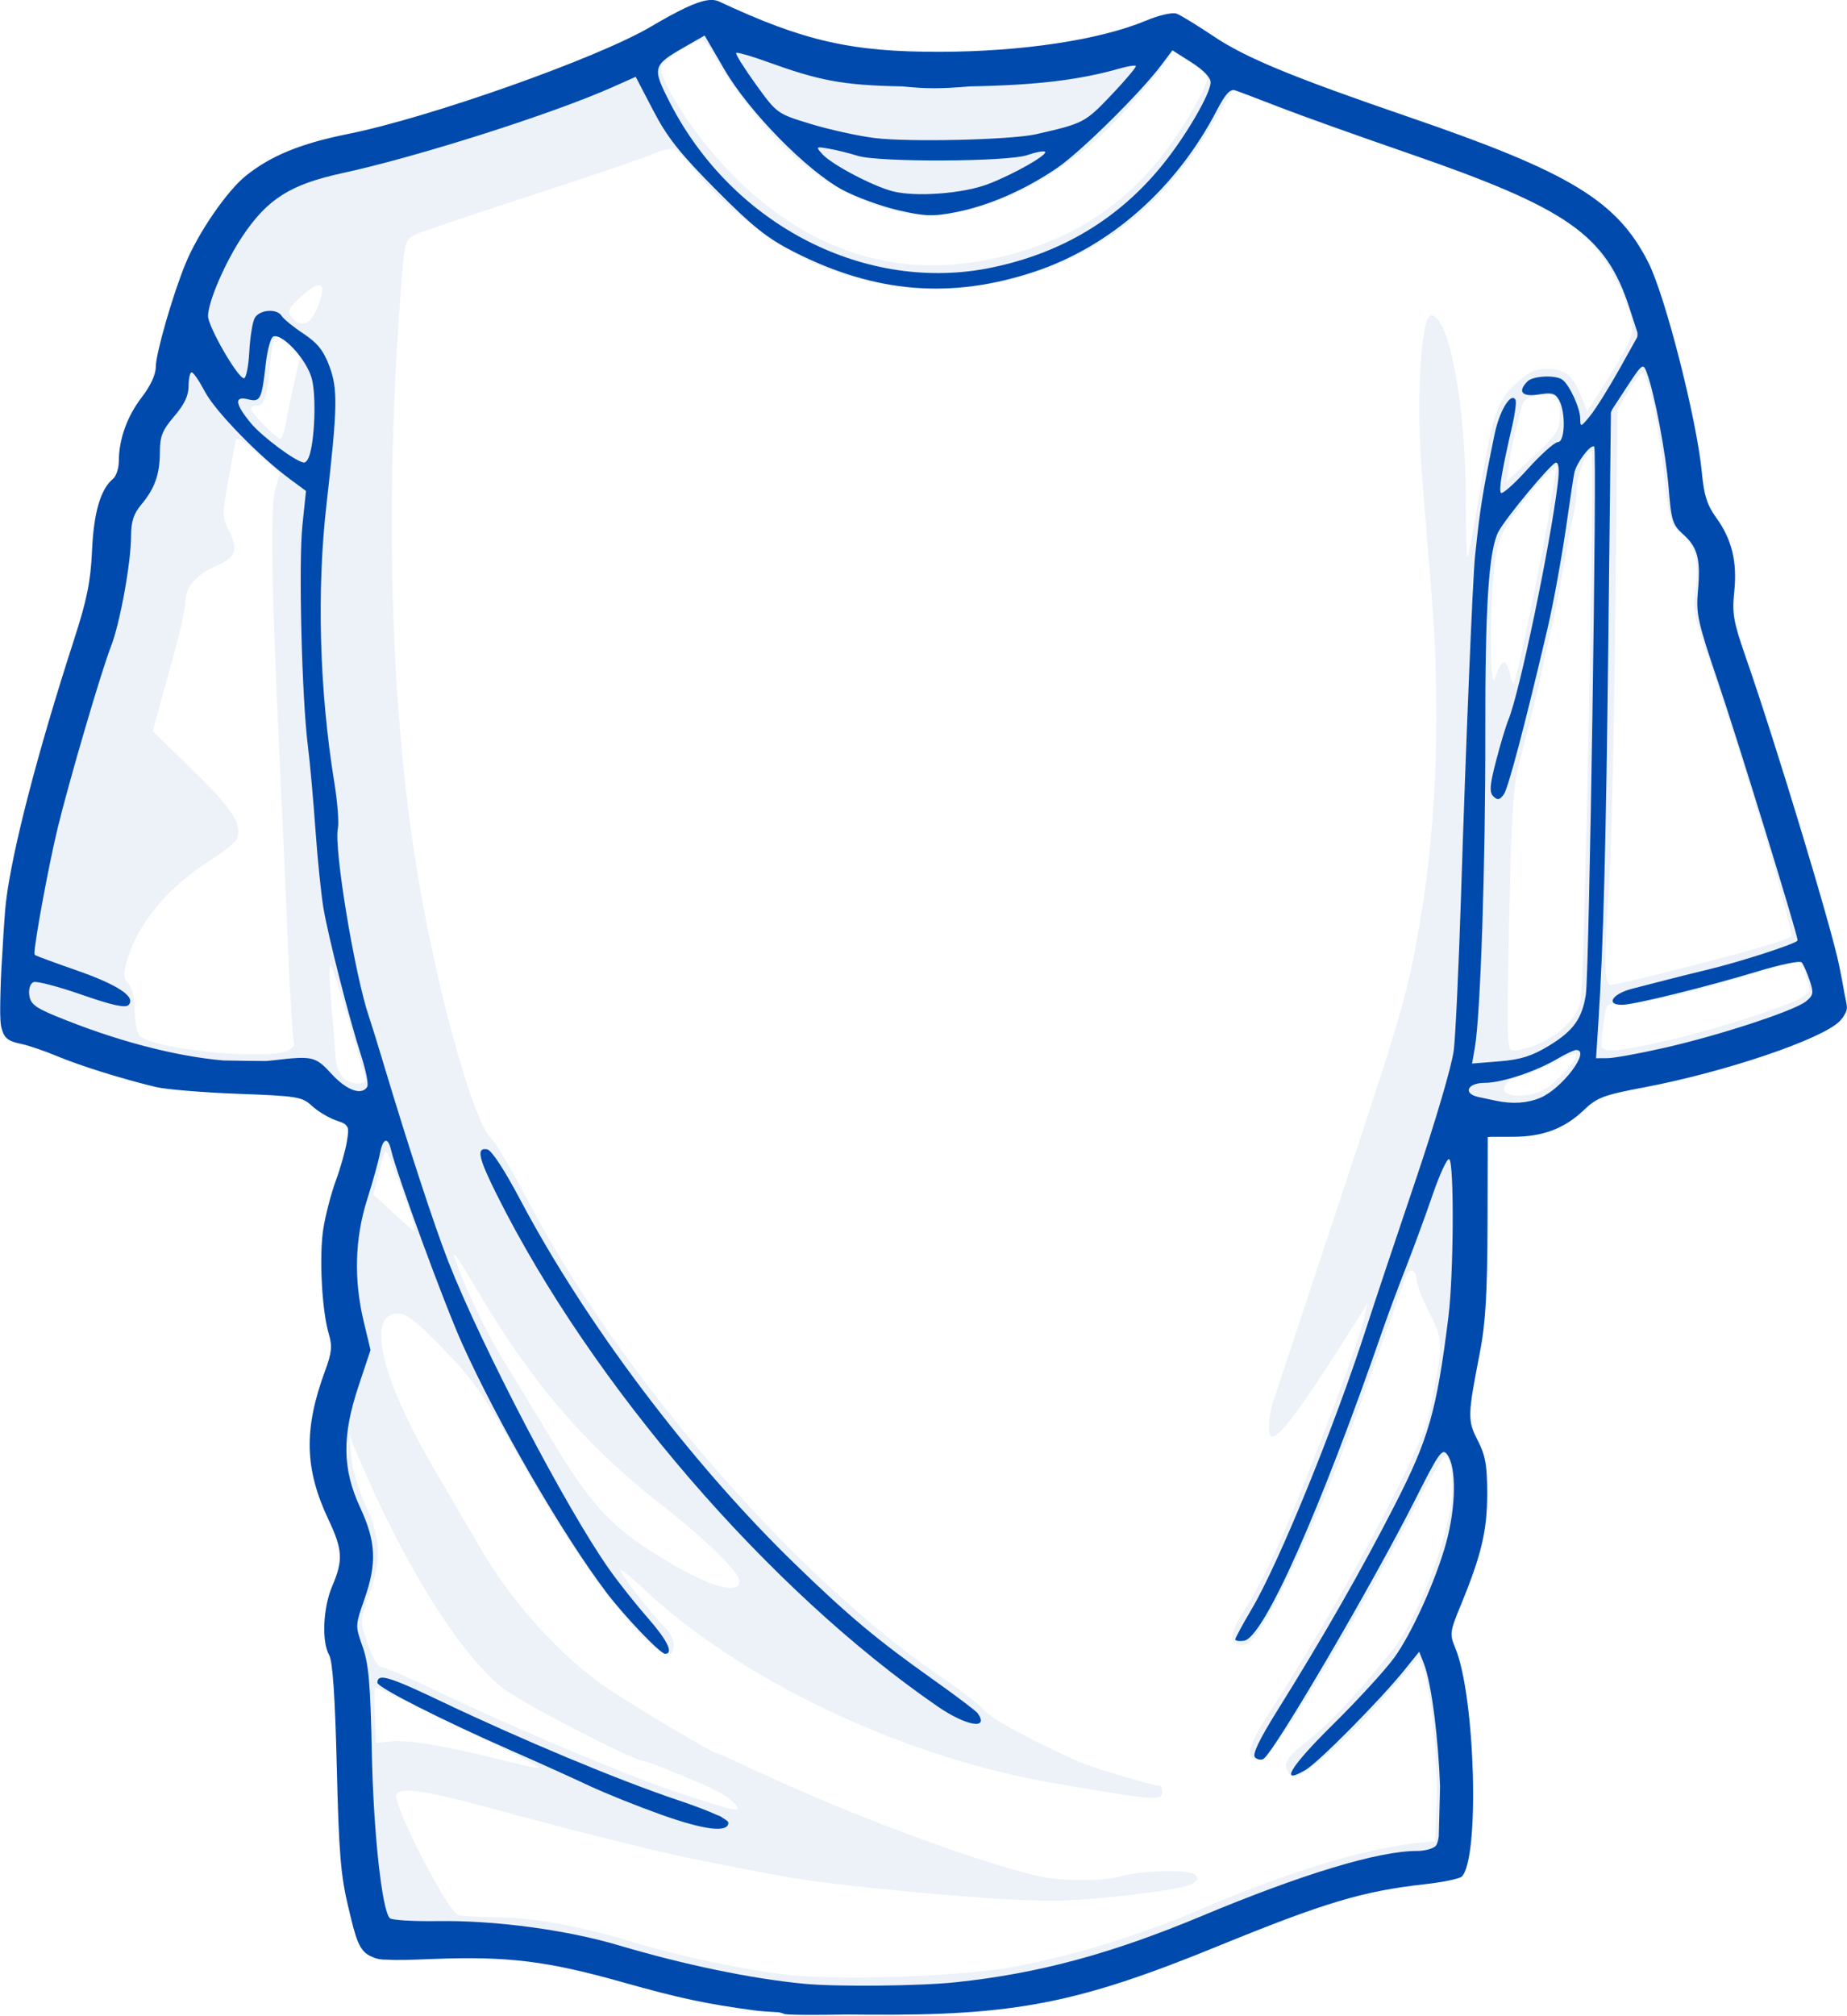
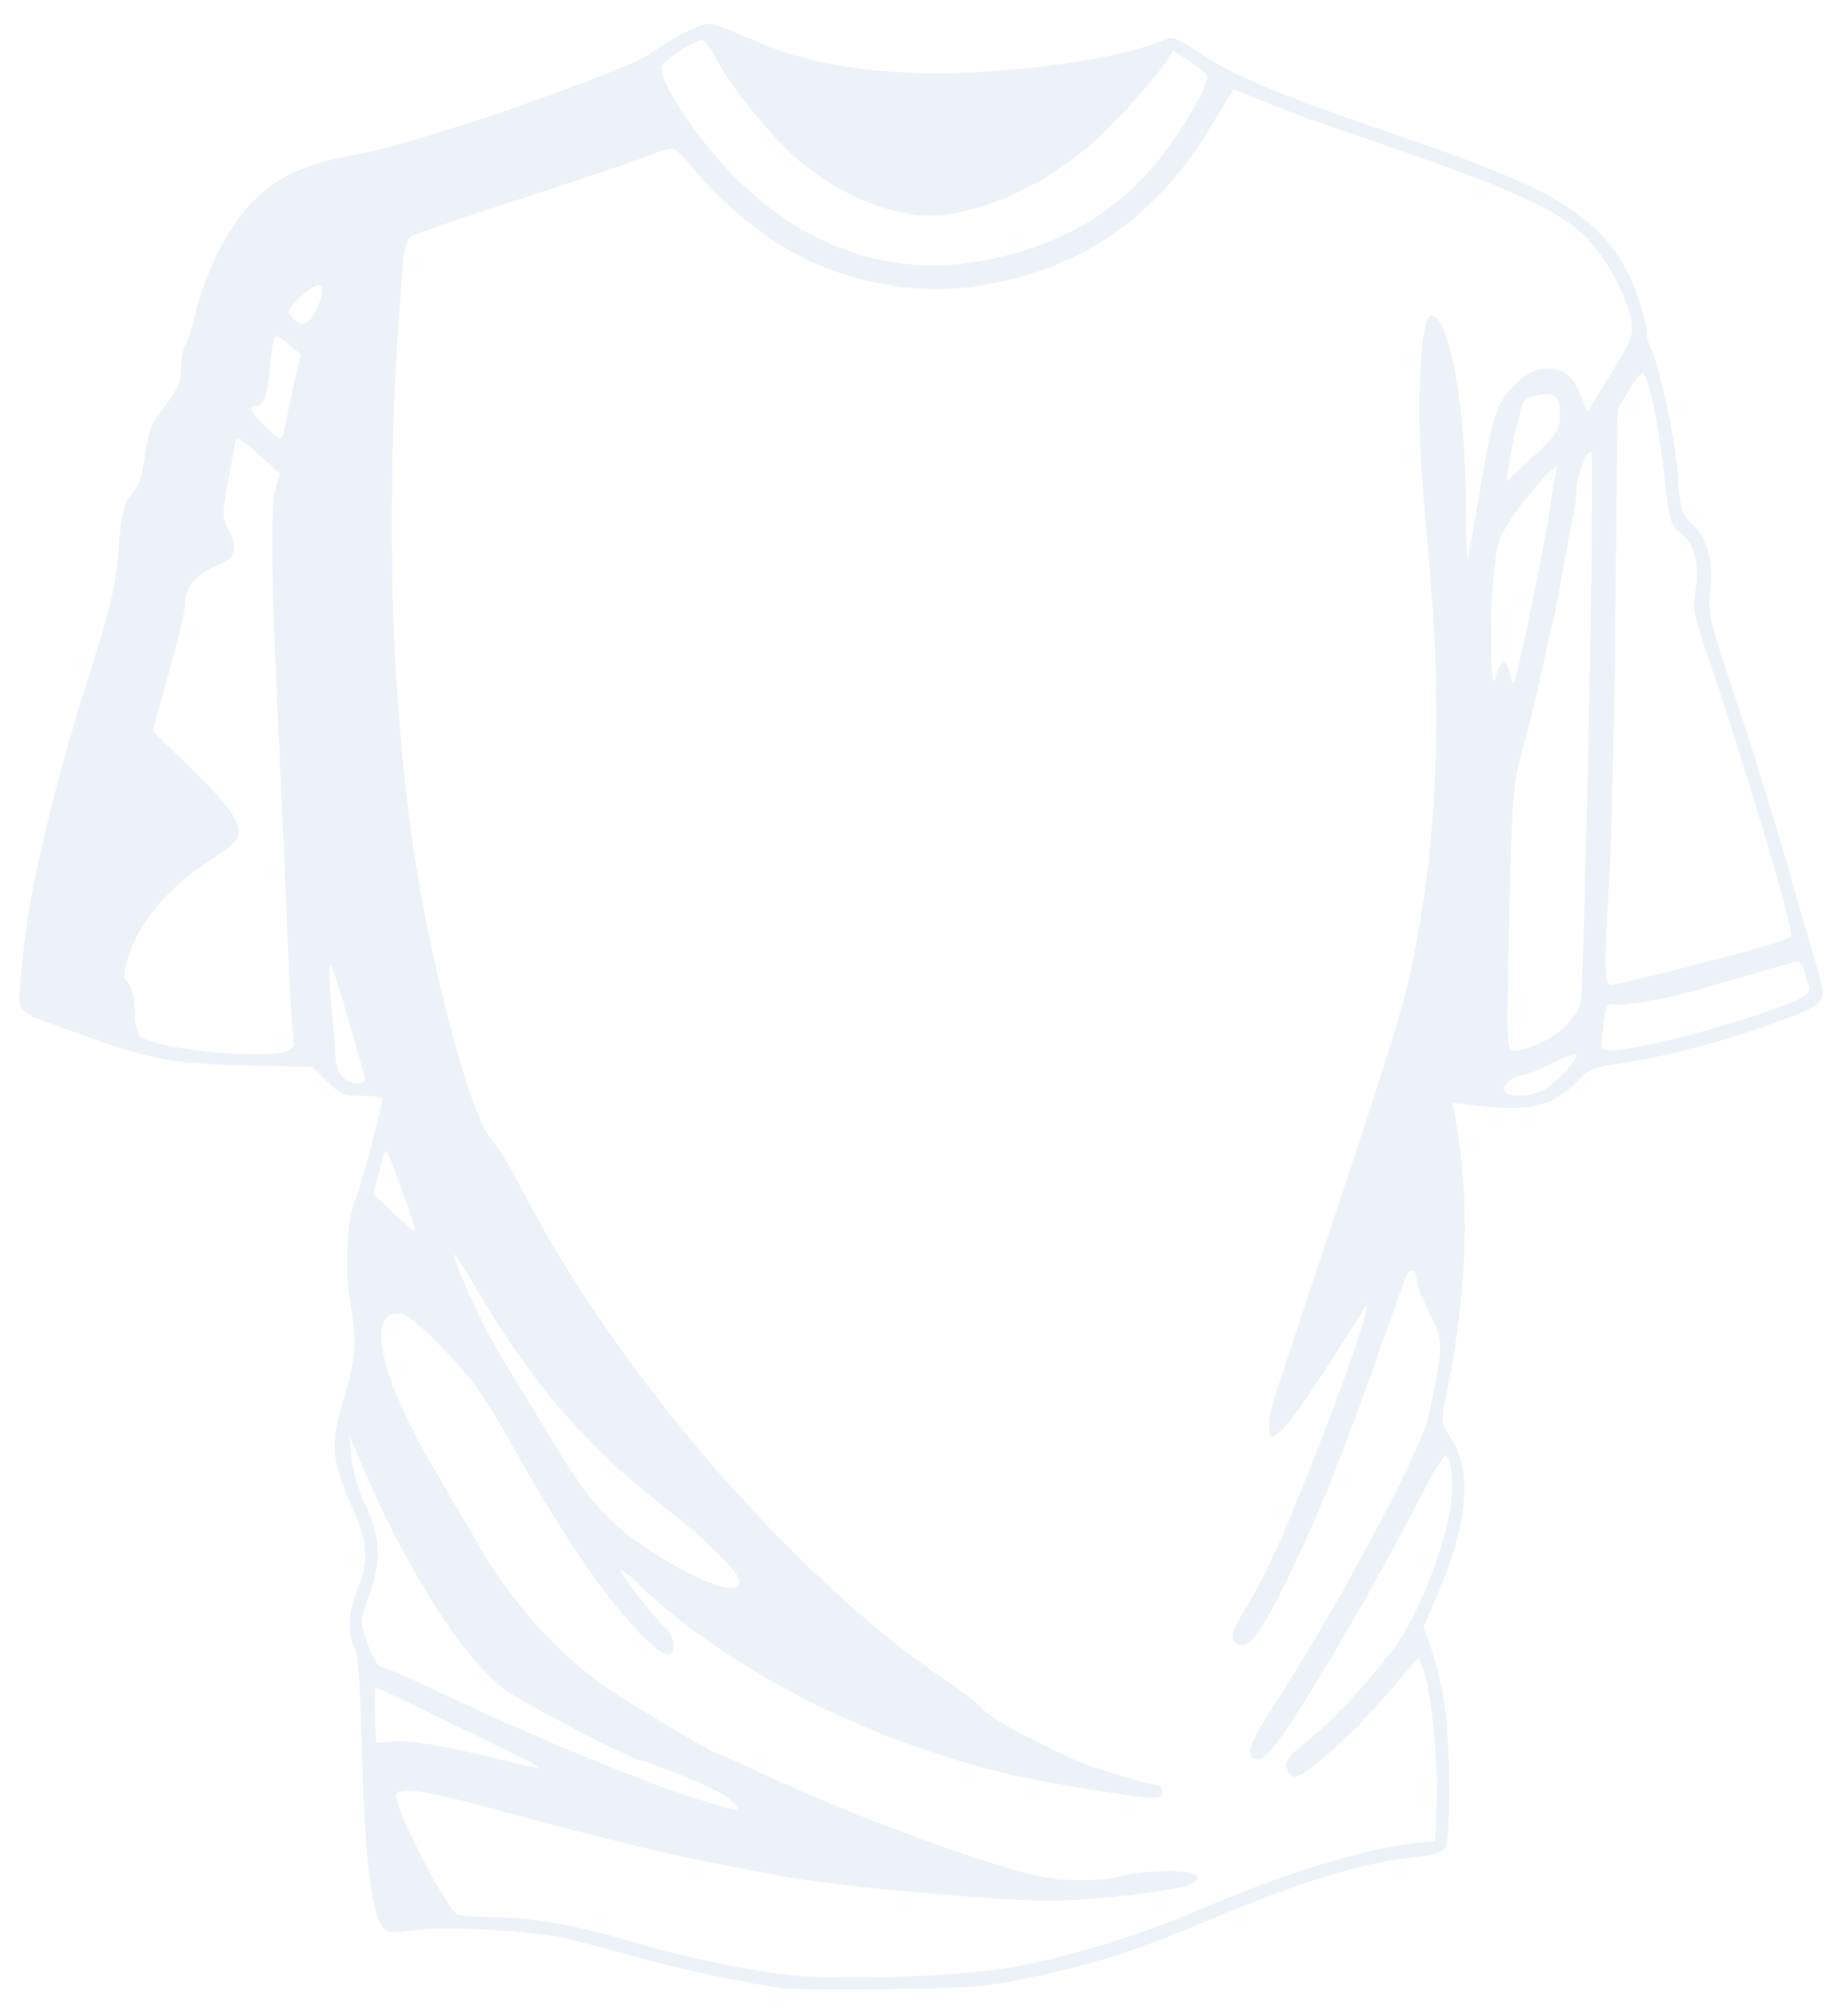
<svg xmlns="http://www.w3.org/2000/svg" fill="#004aad" height="795.8" preserveAspectRatio="xMidYMid meet" version="1" viewBox="-0.2 1.4 729.6 795.8" width="729.6" zoomAndPan="magnify">
  <g id="change1_1">
    <path d="m279.07 142.62c-3.244-0.014-16.755 7.105-23.125 12.188-3.607 2.878-41.346 17.27-67.281 25.656-29.333 9.485-37.744 11.801-53.469 14.781-24.619 4.666-38.647 15.469-50 38.469-3.215 6.514-7.033 16.945-8.469 23.188s-3.295 12.059-4.125 12.906-1.5 4.547-1.5 8.25c0 6.464-0.688 7.845-10.531 21.188-1.387 1.879-3.1 8.237-3.812 14.156-0.941 7.812-2.303 11.877-5.031 14.781-3.156 3.36-4.005 6.68-5.25 20.688-1.606 18.076-2.365 21.19-13.438 56.406-8.523 27.108-15.503 53.837-20.156 77-3.555 17.694-6.501 43.812-5.406 48.094 0.379 1.482 3.731 3.807 7.438 5.156l15.812 5.75c27.925 10.154 36.867 11.875 65.156 12.531l27.219 0.625 5.688 5.688c4.96 4.96 6.677 5.688 13.719 5.688 4.429 1e-5 8.063 0.519 8.062 1.188-0.005 3.277-8.672 35.69-10.5 39.281-3.3 6.483-4.486 27.051-2.312 39.781 2.914 17.066 2.54 22.889-2.531 39.688-5.375 17.804-4.852 23.68 3.875 43.562 5.814 13.246 6.165 19.782 1.719 31.062-3.703 9.395-4.156 18.07-1.219 23.219 1.378 2.415 2.329 16.162 3 43.25 0.995 40.146 3.906 62.923 8.625 67.781 1.569 1.615 4.266 1.766 11.625 0.594 10.822-1.724 47.065 0.143 59.844 3.094 4.462 1.03 16.892 4.316 27.594 7.281 19.496 5.402 47.809 11.38 59.969 12.656 3.567 0.374 22.201 0.487 41.375 0.25 28.242-0.35 38.082-1.117 51.875-3.969 28.83-5.961 43.27-10.546 74.688-23.781 34.565-14.562 59.88-22.277 79.812-24.312 8.15-0.832 11.412-1.881 12.562-4.031 2.066-3.86 1.986-38.558-0.125-54.5-0.924-6.976-3.216-17.16-5.094-22.625l-3.406-9.906 5.969-13.938c11.529-26.843 13.216-48.04 4.781-60.469-3.142-4.63-3.853-7.172-3.031-11 9.559-44.505 11.072-81.858 4.688-115.88l-1.031-5.469 11.156 1.25c20.153 2.277 28.744-0.01 38.5-10.281 3.503-3.688 6.68-5.181 12.969-6.031 19.822-2.681 45.884-9.449 66.719-17.344 19.36-7.336 19.01-6.725 13.812-23.875-1.764-5.822-5.468-18.628-8.219-28.438-6.635-23.659-16.206-54.521-26.125-84.188-7.261-21.717-7.988-25.166-7.031-33.406 1.357-11.695-1.124-20.956-7.031-26.219-4.264-3.799-4.721-5.28-5.719-19.312-1.022-14.37-7.306-43.662-10.781-50.156-0.875-1.636-1.594-4.794-1.594-7.031s-1.963-9.328-4.344-15.75c-6.562-17.703-18.94-30.154-40.156-40.406-8.98-4.34-26.18-11.247-38.219-15.375-65.394-22.422-78.472-27.768-94.875-38.656-7.667-5.089-10.001-5.928-12.781-4.594-14.617 7.016-56.572 13.25-89.219 13.25-32.698-3.7e-4 -55.625-4.516-79.562-15.656-4.459-2.075-9.757-3.772-11.75-3.781zm-2.188 6.469c0.938 0 3.166 2.841 4.938 6.312 5.845 11.456 23.105 32.784 33.406 41.281 20.174 16.64 43.733 24.53 61.844 20.688 19.568-4.152 36.578-12.829 53.719-27.375 8.476-7.193 24.49-24.945 29.625-32.812l2.625-3.969 6.719 4.438c3.695 2.445 6.719 5.189 6.719 6.094 0 3.857-10.175 21.285-18.562 31.812-17.184 21.568-39.613 34.681-69 40.344-35.639 6.867-68.743-3.621-97.062-30.781-15.181-14.56-31.031-37.689-31.031-45.281 0-2.281 12.656-10.75 16.062-10.75zm210.03 19.438c0.245 0 5.483 2.094 11.625 4.625s15.555 6.106 20.906 7.969l40.344 14c36.041 12.505 54.199 20.949 64.375 29.906 7.866 6.924 16.21 20.934 19.219 32.25 2.056 7.733 1.434 9.425-10.219 27.906l-6.562 10.406-2.25-5.562c-3.505-8.672-6.613-11.219-13.562-11.219-4.976 0-7.515 1.222-12.688 6.094-7.458 7.025-8.982 11.794-14.594 45.781-1.988 12.039-3.902 22.191-4.25 22.562s-0.625-9.323-0.625-21.562c0-38.311-6.624-73.969-13.719-73.969-4.057 0-6.004 32.762-3.719 62.438 0.955 12.41 1.997 25.228 3.625 44.594 3.874 46.09 2.39 92.872-4.156 131.31-5.055 29.684-6.338 34.194-33.969 117.41-12.467 37.545-23.394 70.511-24.281 73.25-1.948 6.015-2.131 13.656-0.312 13.656 3.339 0 12.298-12.348 34.125-47.031l3.562-5.656-1.094 4.844c-1.786 7.808-9.298 28.817-20.562 57.562-12.085 30.837-18.998 45.951-26.562 58-5.92 9.429-6.628 12.966-2.875 14.406 4.405 1.69 8.996-4.613 20.281-27.812 12.79-26.293 21.304-47.774 39.562-99.719 2.978-8.472 5.932-16.663 6.562-18.219 1.381-3.405 4.063-2.193 4.062 1.844 0 1.589 2.312 7.496 5.125 13.125 5.557 11.12 5.556 11.425-0.188 39.75-2.857 14.088-36.22 76.407-62.781 117.31-9.026 13.9-10.227 18.875-4.562 18.875 2.244 0 6.008-4.179 12.375-13.781 13.145-19.822 35.616-58.746 48.844-84.594 6.275-12.263 11.978-21.951 12.656-21.531 2.527 1.562 3.328 13.879 1.5 22.969-3.824 19.013-13.777 42.818-22.531 53.969-11.946 15.215-25.196 29.324-33.688 35.875-6.406 4.942-8.665 7.733-8.312 10.188 0.266 1.855 1.598 3.589 2.938 3.844 3.706 0.705 21.958-15.367 36.438-32.062l12.938-14.938 1.875 4.625c2.989 7.482 5.806 35.83 5.219 52.469l-0.531 15.406-4.875 0.438c-21.368 1.904-52.38 11.223-87.562 26.312-23.463 10.063-49.075 18.015-73.031 22.656-19.976 3.87-68.81 5.675-89.938 3.344-17.02-1.878-43.416-7.44-61.594-13-20.309-6.212-39.84-9.754-54.094-9.781-6.367-0.012-13.06-0.424-14.844-0.906-4.109-1.11-26.312-44.491-24.375-47.625 1.904-3.08 12.33-1.379 43.031 7.062 21.937 6.032 57.231 14.891 70.531 17.688 10.952 2.303 19.181 3.919 38.125 7.469 21.766 4.079 84.865 9.878 107 9.844 15.821-0.025 50.812-4.156 55.25-6.531 2.621-1.403 3.014-2.329 1.594-3.75-2.184-2.184-21.073-1.805-29.438 0.594-7.438 2.133-24.03 1.996-33.469-0.281-25.469-6.146-74.154-24.33-109.62-40.938-8.777-4.109-16.254-7.469-16.625-7.469-1.489 0-32.516-18.436-43.375-25.781-17.797-12.037-37.3-33.529-49.5-54.5-5.699-9.797-14.24-24.411-18.969-32.469-20.593-35.088-26.542-60.719-14.094-60.719 3.515 0 7.479 3.073 18.281 14.219 11.437 11.801 16.098 18.368 27.375 38.5 17.29 30.865 31.693 52.555 45.438 68.469 11.536 13.357 18 16.838 18 9.688 0-2.153-1.577-5.301-3.469-7-4.196-3.767-17.625-21.033-17.625-22.656 0-0.643 3.818 2.453 8.5 6.875 38.678 36.531 102.74 66.984 162.56 77.281 39.921 6.872 42.969 7.103 42.969 3.5 0-1.338-0.382-2.438-0.844-2.438-2.996 0-26.917-7.209-33.062-9.969-18.842-8.463-33.659-16.581-36.625-20.062-1.784-2.093-8.351-7.222-14.594-11.406-59.173-39.659-129.33-120.33-166.28-191.22-5.579-10.702-11.741-21.035-13.719-22.969-7.388-7.221-22.392-62.211-29.781-109.19-10.294-65.444-12.163-146.85-5.344-231.81 1.005-12.526 1.458-13.908 5.156-15.688 2.229-1.073 22.634-7.981 45.375-15.344s44.388-14.713 48.094-16.344 7.738-2.566 8.938-2.062 5.313 4.862 9.156 9.656c8.503 10.607 25.368 24.482 38.156 31.406 21.021 11.382 47.418 16.352 70.312 13.219 42.145-5.768 73.406-27.147 95.594-65.312 4.018-6.912 7.505-12.563 7.75-12.562zm-361.81 77.281c2.271-0.4 2.376 2.453 0.062 8.344-2.86 7.281-6.624 8.783-10.438 4.188-1.876-2.26-1.318-3.347 4.031-8.25 2.848-2.61 4.981-4.041 6.344-4.281zm-16.562 20c0.713 0 3.22 1.672 5.562 3.688l4.25 3.656-2.469 10.531c-1.356 5.788-2.874 13.25-3.406 16.594s-1.542 6.094-2.219 6.094c-1.528 0-11.594-10.284-11.594-11.844 0-0.626 1.008-1.125 2.25-1.125 3.082 0 4.315-3.757 5.406-16.625 0.511-6.02 1.506-10.969 2.219-10.969zm539.78 14.594c2.127 0 6.538 20.731 8.719 40.938 1.874 17.368 2.401 19.211 6.344 22.312 5.583 4.392 7.595 11.981 5.938 22.469-1.166 7.377-0.635 10.365 4.406 24.969 14.734 42.679 34.871 110.25 33.312 111.72-1.66 1.565-15.485 5.598-43.969 12.844-13.748 3.497-25.966 6.375-27.156 6.375-2.647 0-2.772-8.135-0.625-41.625 0.848-13.225 1.917-60.373 2.375-104.75l0.844-80.688 4.25-7.281c2.346-4.004 4.851-7.281 5.562-7.281zm-37.75 8.438c4.158 0.03 5.324 2.584 5.125 9.406-0.14 4.803-1.772 7.165-10.594 15.344l-10.406 9.656 1.031-7.219c0.566-3.977 1.612-9.418 2.344-12.094s1.779-6.837 2.312-9.25c0.768-3.477 2.186-4.632 6.812-5.5 1.296-0.243 2.415-0.351 3.375-0.344zm-517.16 17.688c1.133-0.009 3.489 1.778 8.125 5.938l8.562 7.688-1.875 6.469c-1.928 6.721-1.371 40.68 1.688 103.78 0.821 16.944 2.266 49.262 3.188 71.812s2.09 41.654 2.594 42.469-0.531 2.251-2.281 3.188c-7.767 4.157-54.312-0.522-58.781-5.906-1.05-1.265-1.874-5.718-1.844-9.906 0.033-4.571-0.954-8.763-2.438-10.469-2.104-2.419-2.166-3.857-0.438-9.719 4.239-14.372 16.248-28.637 33.031-39.25 5.179-3.275 9.821-7.002 10.312-8.281 2.144-5.588-1.886-11.881-17.281-26.875l-16.062-15.625 1.688-6.25c0.931-3.443 3.815-13.861 6.406-23.156s4.719-18.803 4.719-21.125c0-6.176 4.281-11.294 12.344-14.75 7.925-3.397 8.854-6.42 4.562-14.719-2.292-4.432-2.276-6.178-0.031-18.156 1.367-7.291 2.686-14.518 2.938-16.062 0.113-0.692 0.36-1.089 0.875-1.094zm534.47 4.938c0.109-0.003 0.225 0.038 0.312 0.125 1.38 1.38-2.761 211.44-4.281 217.19-1.732 6.551-8.498 13.129-17.312 16.812-3.123 1.305-7.08 2.375-8.812 2.375-3.076 0-3.133-1.229-2.062-51.5 0.933-43.817 1.573-53.274 4.312-63.625 4.933-18.642 7.108-27.51 9.344-38.125 1.127-5.351 2.605-11.918 3.312-14.594s2.496-11.778 3.969-20.25 3.38-18.48 4.219-22.219 1.531-9.042 1.531-11.812c0-4.539 3.834-14.325 5.469-14.375zm-13.219 5.438-0.906 4.875c-0.502 2.675-1.374 8.143-1.938 12.156-1.846 13.149-13.213 68.088-14.312 69.188-0.348 0.348-1.072-1.609-1.625-4.375s-1.737-4.58-2.625-4.031-2.3 3.333-3.125 6.188c-1.986 6.866-2.201-27.222-0.281-43.781 1.181-10.188 2.274-13.002 8.656-21.906 4.024-5.615 9.32-12.02 11.75-14.25l4.406-4.062zm94.531 195.94c1.434-0.111 2.413 0.976 3 3.312 0.546 2.174 1.415 5.046 1.938 6.406 0.628 1.636-0.647 3.301-3.75 4.906-7.766 4.016-34.199 12.363-52.312 16.531-19.53 4.494-25.938 4.933-25.938 1.75 0-1.213 0.452-5.474 1-9.469 0.897-6.546 1.351-7.187 4.781-6.531 3.546 0.678 22.847-2.861 33.938-6.219 2.675-0.81 11.443-3.328 19.469-5.625s15.793-4.549 17.25-4.969c0.224-0.064 0.42-0.078 0.625-0.094zm-579.12 1.281c0.034-0.015 0.055-0.005 0.094 0.031 0.626 0.576 3.699 10.045 6.844 21.062s6.123 21.314 6.594 22.875c0.608 2.016-0.063 2.844-2.281 2.844-5.766 0-8.893-3.838-9.312-11.438-0.219-3.963-0.976-13.786-1.688-21.812-0.667-7.525-0.755-13.338-0.25-13.562zm491.59 35.156c0.484-0.07 0.75-0.015 0.75 0.188 0 2.599-8.354 11.518-13.094 13.969-5.487 2.837-13.828 3.104-15.438 0.5-1.278-2.067 3.509-6.25 7.156-6.25 1.28 0 6.606-2.182 11.844-4.844 3.929-1.996 7.33-3.353 8.781-3.562zm-469.59 38.531c0.393 0.033 0.787 0.893 1.375 2.312 2.609 6.305 8.138 21.487 9.281 25.531 0.567 2.007 0.783 3.629 0.5 3.594s-4.033-3.314-8.344-7.281l-7.844-7.219 2.375-9.344c1.383-5.454 2.001-7.649 2.656-7.594zm26.938 40.688c0.615 0.208 3.495 4.541 7.281 11.062 22.212 38.255 43.929 63.811 74.531 87.688 17.49 13.646 30.812 26.66 30.812 30.125 0 6.3-14.675 1.303-35.219-12-16.352-10.589-24.281-19.516-38.781-43.562-7.199-11.939-16.168-26.676-19.906-32.75-6.574-10.681-16.416-31.715-18.75-40.031-0.117-0.418-0.111-0.579 0.031-0.531zm-41.562 71.062 3.062 7.312c17.968 42.916 40.358 78.992 57.531 92.688 7.066 5.635 52.045 28.888 55.906 28.906 1.613 0.007 22.995 8.785 29.031 11.906 2.651 1.371 5.779 3.635 6.938 5.031 3.044 3.668 0.695 3.143-24.219-5.156-19.21-6.399-63.92-25.256-93.656-39.531-10.92-5.242-20.834-9.531-22.031-9.531s-3.537-4.052-5.219-9c-3.052-8.979-3.067-9.027 0.531-19.062 5.001-13.945 4.672-22.806-1.312-35.594-2.703-5.777-5.263-14.416-5.719-19.219l-0.844-8.75zm10.438 99.719c0.396 0 10.102 4.588 21.562 10.188l33 16.125c14.055 6.862 13.823 6.95-5.688 2.125-21.97-5.433-35.42-7.699-42.375-7.094l-6.25 0.562-0.5-10.969c-0.264-6.019-0.146-10.938 0.25-10.938z" fill="inherit" fill-opacity="0.071" transform="translate(.238 -131.81)" />
-     <path d="m281 133.19c-0.34-0.016-0.692 0.008-1.062 0.031h-0.062c-0.285-0.001-0.62 0.06-0.969 0.125-0.039 0.007-0.085-0.008-0.125 0-4.456 0.705-11.091 3.904-22.312 10.5-21.093 12.398-87.246 35.797-119.44 42.25-18.602 3.729-30.52 8.605-40.344 16.5-7.495 6.023-18.815 22.48-23.812 34.625-5.128 12.461-11.781 35.587-11.781 40.906 0 2.943-2.123 7.489-5.531 11.906-5.768 7.475-9.047 16.61-9.062 25.219-5e-3 2.789-1.026 5.927-2.281 6.969-4.952 4.11-7.64 13.316-8.312 28.469-0.541 12.18-2.019 19.358-7.156 35.219-14.437 44.576-24.446 83.18-26.844 103.44-0.341 2.883-0.878 10.434-1.344 18.812-0.021 0.369-0.042 0.691-0.062 1.062-0.243 3.669-0.473 7.313-0.594 10.656-0.139 3.86-0.207 6.875-0.25 9.438-0.098 5.832 0.086 8.812 0.75 10.531 0.011 0.038 0.02 0.087 0.031 0.125 1.065 3.61 3.353 4.479 7.656 5.375 2.837 0.591 9.158 2.761 14.062 4.812 9.109 3.809 25.875 9.026 38.938 12.156 4.013 0.962 18.583 2.175 32.406 2.688 23.498 0.872 25.417 1.177 29.25 4.75 2.255 2.102 6.532 4.684 9.5 5.719 1.594 0.556 2.711 0.947 3.469 1.438l0.031 0.031c0.459 0.355 0.807 0.79 1.094 1.281 0.427 1.082 0.209 2.694-0.25 5.562-0.567 3.543-2.55 10.562-4.406 15.594s-4.049 13.524-4.906 18.875c-1.71 10.673-0.596 32.302 2.156 41.531 1.446 4.846 1.187 7.397-1.469 14.594-8.501 23.039-8.123 38.705 1.375 58.781 5.571 11.775 5.808 16.033 1.469 26.156-3.657 8.532-4.251 21.949-1.219 27.281 1.374 2.416 2.326 16.412 3 44.062 0.834 34.214 1.536 42.91 4.625 55.719 2.925 12.127 4.012 17.328 9.469 19.375l0.094 0.031c1.544 0.767 3.399 1.073 5.688 1.031 4.273 0.291 10.069 0.033 18.344-0.281 29.4-1.115 44.982 0.81 74.688 9.188 22.45 6.332 32.888 8.54 52.312 11.156 1.834 0.247 5.209 0.497 9.406 0.719 1.023 0.222 1.747 0.434 1.875 0.562 0.526 0.526 11.398 0.549 25.438 0.312h0.375c2.498 0.038 5.013 0.045 7.5 0.062 57.923 0.402 82.908-4.464 137.81-26.875 42.739-17.445 57.49-21.865 82.156-24.625 7.162-0.801 13.753-2.159 14.625-3.031 7.16-7.161 5.313-71.357-2.594-90.281-2.262-5.413-2.133-6.354 2.219-16.906 8.134-19.726 10.42-29.388 10.406-43.969-0.011-11.178-0.707-15.148-3.719-20.969-4.095-7.913-4.055-9.757 0.875-34.969 2.16-11.047 2.892-23.162 2.969-49.781l0.094-35.062 1.562-0.094h8.375c11.834 2e-5 20.431-3.246 28.156-10.656 5.037-4.832 7.705-5.84 23.781-8.875 32.034-6.048 70.671-19.157 77.25-26.219 0.802-0.861 1.386-1.57 1.781-2.406l0.031-0.062c0.635-0.959 0.938-1.915 0.938-2.875 0-0.772-0.349-2.65-0.906-5.156-0.434-2.723-1.129-6.261-2.125-11.25-2.963-14.84-25.206-88.229-36.844-121.59-4.943-14.17-5.524-17.468-4.625-26.031 1.243-11.843-0.931-20.731-7.125-29.281-3.574-4.934-4.828-8.886-5.656-17.688-1.968-20.922-14.43-69.822-21.188-83.125-12.348-24.31-30.801-35.504-94.719-57.406-45.816-15.7-64.266-23.304-76.875-31.75-6.489-4.347-13.109-8.408-14.719-9-1.674-0.616-6.873 0.579-12.156 2.781-18.213 7.591-48.836 12.21-81.406 12.281-34.806 0.076-53.819-4.255-87.063-19.812-0.81-0.379-1.698-0.608-2.719-0.656zm-3.125 14.062c0.012 0.005 0.019-0.006 0.031 0 0.01 0.005 0.021 0.026 0.031 0.031l7.75 13.312c9.792 16.853 32.951 40.348 47.031 47.75 5.368 2.822 15.21 6.39 21.875 7.906 10.488 2.385 13.523 2.467 22.656 0.688 12.858-2.506 27.288-8.801 39.969-17.469 9.392-6.419 33.211-29.978 41.281-40.812l4.188-5.594 7.531 4.781c4.675 2.953 7.561 5.966 7.562 7.875 0.004 4.412-9.78 21.193-18.969 32.531-17.248 21.284-39.658 34.78-67.375 40.562-49.622 10.352-102.3-16.559-127.19-64.969-7.146-13.899-6.928-14.789 5.375-21.875l8.25-4.719zm12.875 6.812c1.396 0.084 6.319 1.547 11.906 3.562 20.163 7.273 29.339 9.265 53.344 9.688 9.32 0.972 15.285 0.972 26.719 0 26.339-0.471 43.492-2.57 59.375-7.125 3.018-0.866 5.774-1.288 6.125-0.938s-3.983 5.505-9.625 11.438c-10.396 10.931-11.051 11.252-29.719 15.5-9.865 2.245-50.353 3.204-63.906 1.5-6.611-0.831-17.948-3.345-25.219-5.562-13.183-4.021-13.261-4.04-21.656-15.656-4.63-6.407-8.092-11.97-7.719-12.344 0.047-0.047 0.176-0.074 0.375-0.062zm-40.094 9.469c0.012 0.001 0.019 0.03 0.031 0.031l6.906 13.25c5.52 10.611 10.519 16.934 24.781 31.281 14.559 14.646 20.275 19.196 30.844 24.562 32.117 16.307 62.147 18.753 95.156 7.75 29.99-9.997 55.99-33.028 71.906-63.719 3.212-6.193 5.198-8.429 7.062-7.844 1.431 0.449 9.559 3.531 18.031 6.812s30.993 11.33 50.063 17.906c63.464 21.885 78.451 32.339 87.781 61.219l3.156 9.719c0.021 0.34 0.033 0.69 0.031 1-0.002 0.233-0.056 0.511-0.125 0.844l-7.156 12.812c-4.181 7.448-9.329 15.64-11.438 18.219-3.732 4.564-3.85 4.598-3.906 0.969-0.065-4.185-4.405-13.492-7.156-15.312-2.845-1.882-11.517-1.421-13.656 0.719-4.076 4.075-2.219 6.247 4.406 5.188 5.317-0.85 6.602-0.475 8.094 2.312 2.666 4.981 2.294 16.5-0.531 16.5-1.267 0-6.655 4.8-11.969 10.688s-10.053 10.086-10.531 9.312c-0.853-1.381 0.4-8.744 4.5-26.5 1.133-4.905 1.704-9.492 1.281-10.219-1.832-3.152-6.394 4.428-8.312 13.812-4.897 23.956-5.641 28.636-7.688 48.062-0.905 8.591-3.617 74.198-5.5 133.19-0.897 28.092-2.182 55.828-2.875 61.625-0.721 6.031-7.244 28.214-15.25 51.875-7.695 22.741-16.347 48.644-19.219 57.562-12.608 39.152-34.631 93.138-45.438 111.38-3.527 5.953-6.406 11.269-6.406 11.844s1.553 0.816 3.469 0.531c7.702-1.146 30.015-51.145 54.844-122.94 2.005-5.797 6.084-16.732 9.062-24.312s7.731-20.514 10.562-28.75 5.778-14.579 6.562-14.094c2.001 1.237 1.777 45.509-0.312 62.219-4.656 37.235-7.727 48.011-21.188 74.312-13.078 25.555-28.201 52.012-46.406 81.156-7.152 11.449-9.948 17.302-8.812 18.438 0.914 0.914 2.419 1.196 3.344 0.625 4.233-2.616 43.107-68.989 59.844-102.16 9.571-18.966 10.793-20.657 12.781-17.938 3.656 5.001 3.435 20.675-0.469 34.812-4.112 14.891-13.663 35.977-20.562 45.406-3.589 4.905-14.47 16.763-24.188 26.344-16.92 16.682-21.41 24.168-10.75 17.875 5.22-3.082 29.313-27.415 38.969-39.344l5.906-7.312 1.812 4.625c3.25 8.392 5.772 30.694 6.406 48.344-0.001 0.146 0.001 0.291 0 0.438-0.013 1.349-0.058 2.688-0.094 4.031l-0.406 15.531v0.031c-0.304 1.887-0.718 3.187-1.25 3.719-1.07 1.07-4.394 1.938-7.375 1.938-15.194 0-45.306 9.093-84.719 25.562-36.185 15.12-64.906 22.841-97.562 26.281-14.145 1.49-46.86 1.816-59.719 0.594-20.692-1.967-47.525-7.523-73.219-15.156-20.705-6.151-48.931-9.93-71.625-9.594-9.656 0.143-18.166-0.379-18.906-1.156-3.125-3.285-6.46-34.087-7.094-65.531-0.542-26.871-1.241-34.913-3.625-41.625-1.396-3.93-2.134-6.054-2.125-8.281 0.012-0.315 0.039-0.648 0.062-0.969 0.005-0.073 0.025-0.146 0.031-0.219 0.249-2.137 1.131-4.693 2.688-9.125 5.032-14.328 4.647-22.837-1.625-36.344-7.071-15.228-7.244-28.241-0.625-48.031l4.719-14.156-2.688-11.219c-3.978-16.479-3.521-32.859 1.344-48.188 2.228-7.02 4.485-15.149 5.031-18.062 1.153-6.144 3.133-6.895 4.375-1.656 2.411 10.168 21.091 61.028 28.188 76.75 14.071 31.17 39.554 75.102 56.844 97.969 7.209 9.534 21.35 24.312 23.25 24.312 3.496 0 0.95-5.301-6.781-14.094-4.554-5.18-11.398-13.774-15.188-19.125-16.9-23.866-50.422-87.919-63.656-121.62-5.43-13.828-15.838-45.609-25.5-77.812-2.408-8.026-5.015-16.427-5.781-18.656-5.648-16.443-13.977-66.71-12.344-74.5 0.48-2.288-0.144-10.357-1.375-17.938-5.931-36.526-7.021-75.945-3.094-110.25 4.355-38.041 4.491-45.266 1.125-54.281-2.308-6.181-4.721-9.193-10.281-12.875-3.993-2.644-7.818-5.771-8.531-6.938-1.906-3.118-8.897-2.561-10.719 0.844-0.867 1.619-1.821 7.637-2.125 13.375s-1.258 10.379-2.125 10.344c-2.448-0.1-14.156-20.383-14.156-24.531 0-5.679 6.795-21.381 13.688-31.656 9.834-14.661 18.909-20.368 39.438-24.812 29.538-6.395 82.792-23.324 106.53-33.875l9.25-4.125zm72.563 27.875c0.657-0.031 1.932 0.178 3.938 0.531 3.042 0.535 8.066 1.796 11.188 2.781 8.269 2.61 59.242 2.395 67-0.281 3.404-1.175 6.575-1.769 7.031-1.312 1.189 1.189-12.565 8.977-22.562 12.781-9.821 3.737-28.364 5.138-37.5 2.844-7.827-1.966-24.18-10.57-27.906-14.688-1.683-1.86-2.283-2.604-1.188-2.656zm-214.91 74.531c4.046 0.153 12.414 9.59 14.375 16.594 1.885 6.731 1.222 25.04-1.125 31.156-0.454 1.182-1.302 2.142-1.875 2.125-2.963-0.088-16.61-10.193-21.063-15.594-6.284-7.623-6.64-10.775-1.062-9.375 4.844 1.216 5.404 0.102 6.969-13.906 0.631-5.652 2-10.564 3.031-10.906 0.228-0.076 0.48-0.104 0.75-0.094zm540.25 12c0.583 0.034 0.958 0.91 1.5 2.344 3.029 8.01 7.563 31.898 8.656 45.625 1.017 12.773 1.545 14.5 5.719 18.219 5.741 5.115 6.983 9.87 5.844 22.438-0.81 8.936-0.044 12.324 7.969 35.906 7.682 22.607 31.019 98.377 31.375 101.81-0.013 0.094-4e-3 0.187-0.031 0.281-1.328 1.462-22.764 8.397-35.594 11.469-5.797 1.388-13.097 3.204-16.219 4.031s-9.139 2.373-13.375 3.438c-7.913 1.988-10.756 6.375-4.125 6.375 4.682 0 33.516-7.105 53.781-13.25 8.802-2.669 16.524-4.24 17.188-3.5s2.076 3.91 3.125 7.031c1.703 5.067 1.537 5.954-1.438 8.375-4.527 3.684-34.201 13.41-55.969 18.344-9.81 2.224-19.876 4.054-22.375 4.062l-4.562 0.031 0.875-13.375c2.049-31.726 3.071-70.735 4-153.66l1-87.938c0.166-0.392 0.354-0.8 0.562-1.25l5.75-8.812c3.817-5.81 5.372-8.057 6.344-8zm-573.28 2.25c0.67 0 3.022 3.457 5.25 7.688 4.051 7.692 21.473 25.57 33.531 34.438l6.375 4.719-1.406 13.469c-1.575 14.869-0.255 68.156 2.156 87.219 0.846 6.689 2.181 21.657 3 33.25s2.252 25.462 3.156 30.812c1.923 11.381 10.179 43.644 14.969 58.469 1.836 5.682 2.88 11.082 2.312 12-2.178 3.524-8.048 1.445-13.969-4.969-6.577-7.124-7.439-7.336-23.375-5.469-0.839 0.098-1.721 0.18-2.594 0.25l-7.219-0.062c-3.694-0.041-6.803-0.1-9.656-0.156-19.177-1.669-42.689-7.806-66.469-17.625-7.99-3.299-9.797-4.782-10.219-8.25-0.302-2.483 0.408-4.559 1.719-5.062 1.226-0.47 9.757 1.762 18.969 4.969 11.931 4.153 17.26 5.334 18.5 4.094 3.157-3.157-4.134-7.997-20.656-13.75-8.145-2.836-15.036-5.364-16.188-5.938-0.121-0.191-0.226-0.391-0.312-0.594-0.043-4.102 5.58-34.701 9.156-49.469 4.465-18.44 17.326-62.256 21.031-71.656 3.58-9.083 7.993-33.263 8-43.812 0.004-5.689 1.022-8.768 4.031-12.344 5.346-6.353 7.344-12.032 7.344-20.875 0-6.043 0.983-8.509 5.656-13.969 4.015-4.691 5.688-8.192 5.688-12 0-2.961 0.548-5.375 1.219-5.375zm553.75 29.219c0.112 0.013 0.202 0.046 0.281 0.125 1.195 1.195-1.967 207.66-3.312 216.28-1.495 9.584-4.961 14.393-14.625 20.25-6.689 4.054-11.156 5.455-19.5 6.125l-10.812 0.875 1.094-6.312c2.227-12.805 4.222-72.634 4.125-123.88-0.095-50.152 1.358-72.518 5.188-79.75 2.956-5.583 21.028-27.281 22.719-27.281 1.169 0 1.391 2.857 0.688 8.531-3.099 24.981-15.068 82.205-19.406 92.812-1.094 2.675-3.335 10.154-5 16.625-2.435 9.464-2.645 12.158-1 13.781 1.634 1.611 2.461 1.471 4.125-0.781 1.714-2.32 8.357-27.464 17.219-65.281 2.539-10.834 5.992-30.045 8.031-44.594 1.063-7.58 2.231-15.248 2.594-17.031 0.766-3.766 5.911-10.692 7.594-10.5zm-6.844 238.31c5.922 0-5.553 15.267-14.188 18.875-5.116 2.138-10.949 2.542-17.5 1.156l-6.906-1.469c-6.301-1.345-4.424-5.594 2.469-5.594 6.764 0 20.206-4.473 28.938-9.625 3.122-1.842 6.347-3.344 7.188-3.344zm-430.94 39.125c-3.487-0.186-2.278 4.316 4.594 18.062 37.479 74.977 107.39 156.08 174.13 201.97 11.292 7.765 20.532 9.314 15.781 2.656-0.655-0.918-8.687-6.978-17.844-13.469-21.96-15.567-33.242-25.01-54.469-45.594-41.049-39.805-82.442-94.642-108.31-143.53-6.28-11.868-11.362-19.666-13.094-20-0.274-0.053-0.549-0.081-0.781-0.094zm-40.969 208.66c-1.216 0.099-1.625 0.799-1.625 2 0 1.834 25.544 14.782 52.406 26.562 10.853 4.76 24.851 11.087 31.094 14.031s19.011 8.062 28.375 11.406c17.312 6.184 26.75 7.337 26.75 3.25 0-0.431-0.789-1.05-2.125-1.812l-0.062-0.062c-0.585-0.481-1.375-0.892-2.188-1.125l-0.094-0.031c-3.459-1.614-8.801-3.647-15.812-6-23.112-7.757-61.204-23.648-93.438-39-14.11-6.72-20.605-9.437-23.281-9.219z" fill="inherit" transform="translate(.238 -131.81)" />
  </g>
</svg>